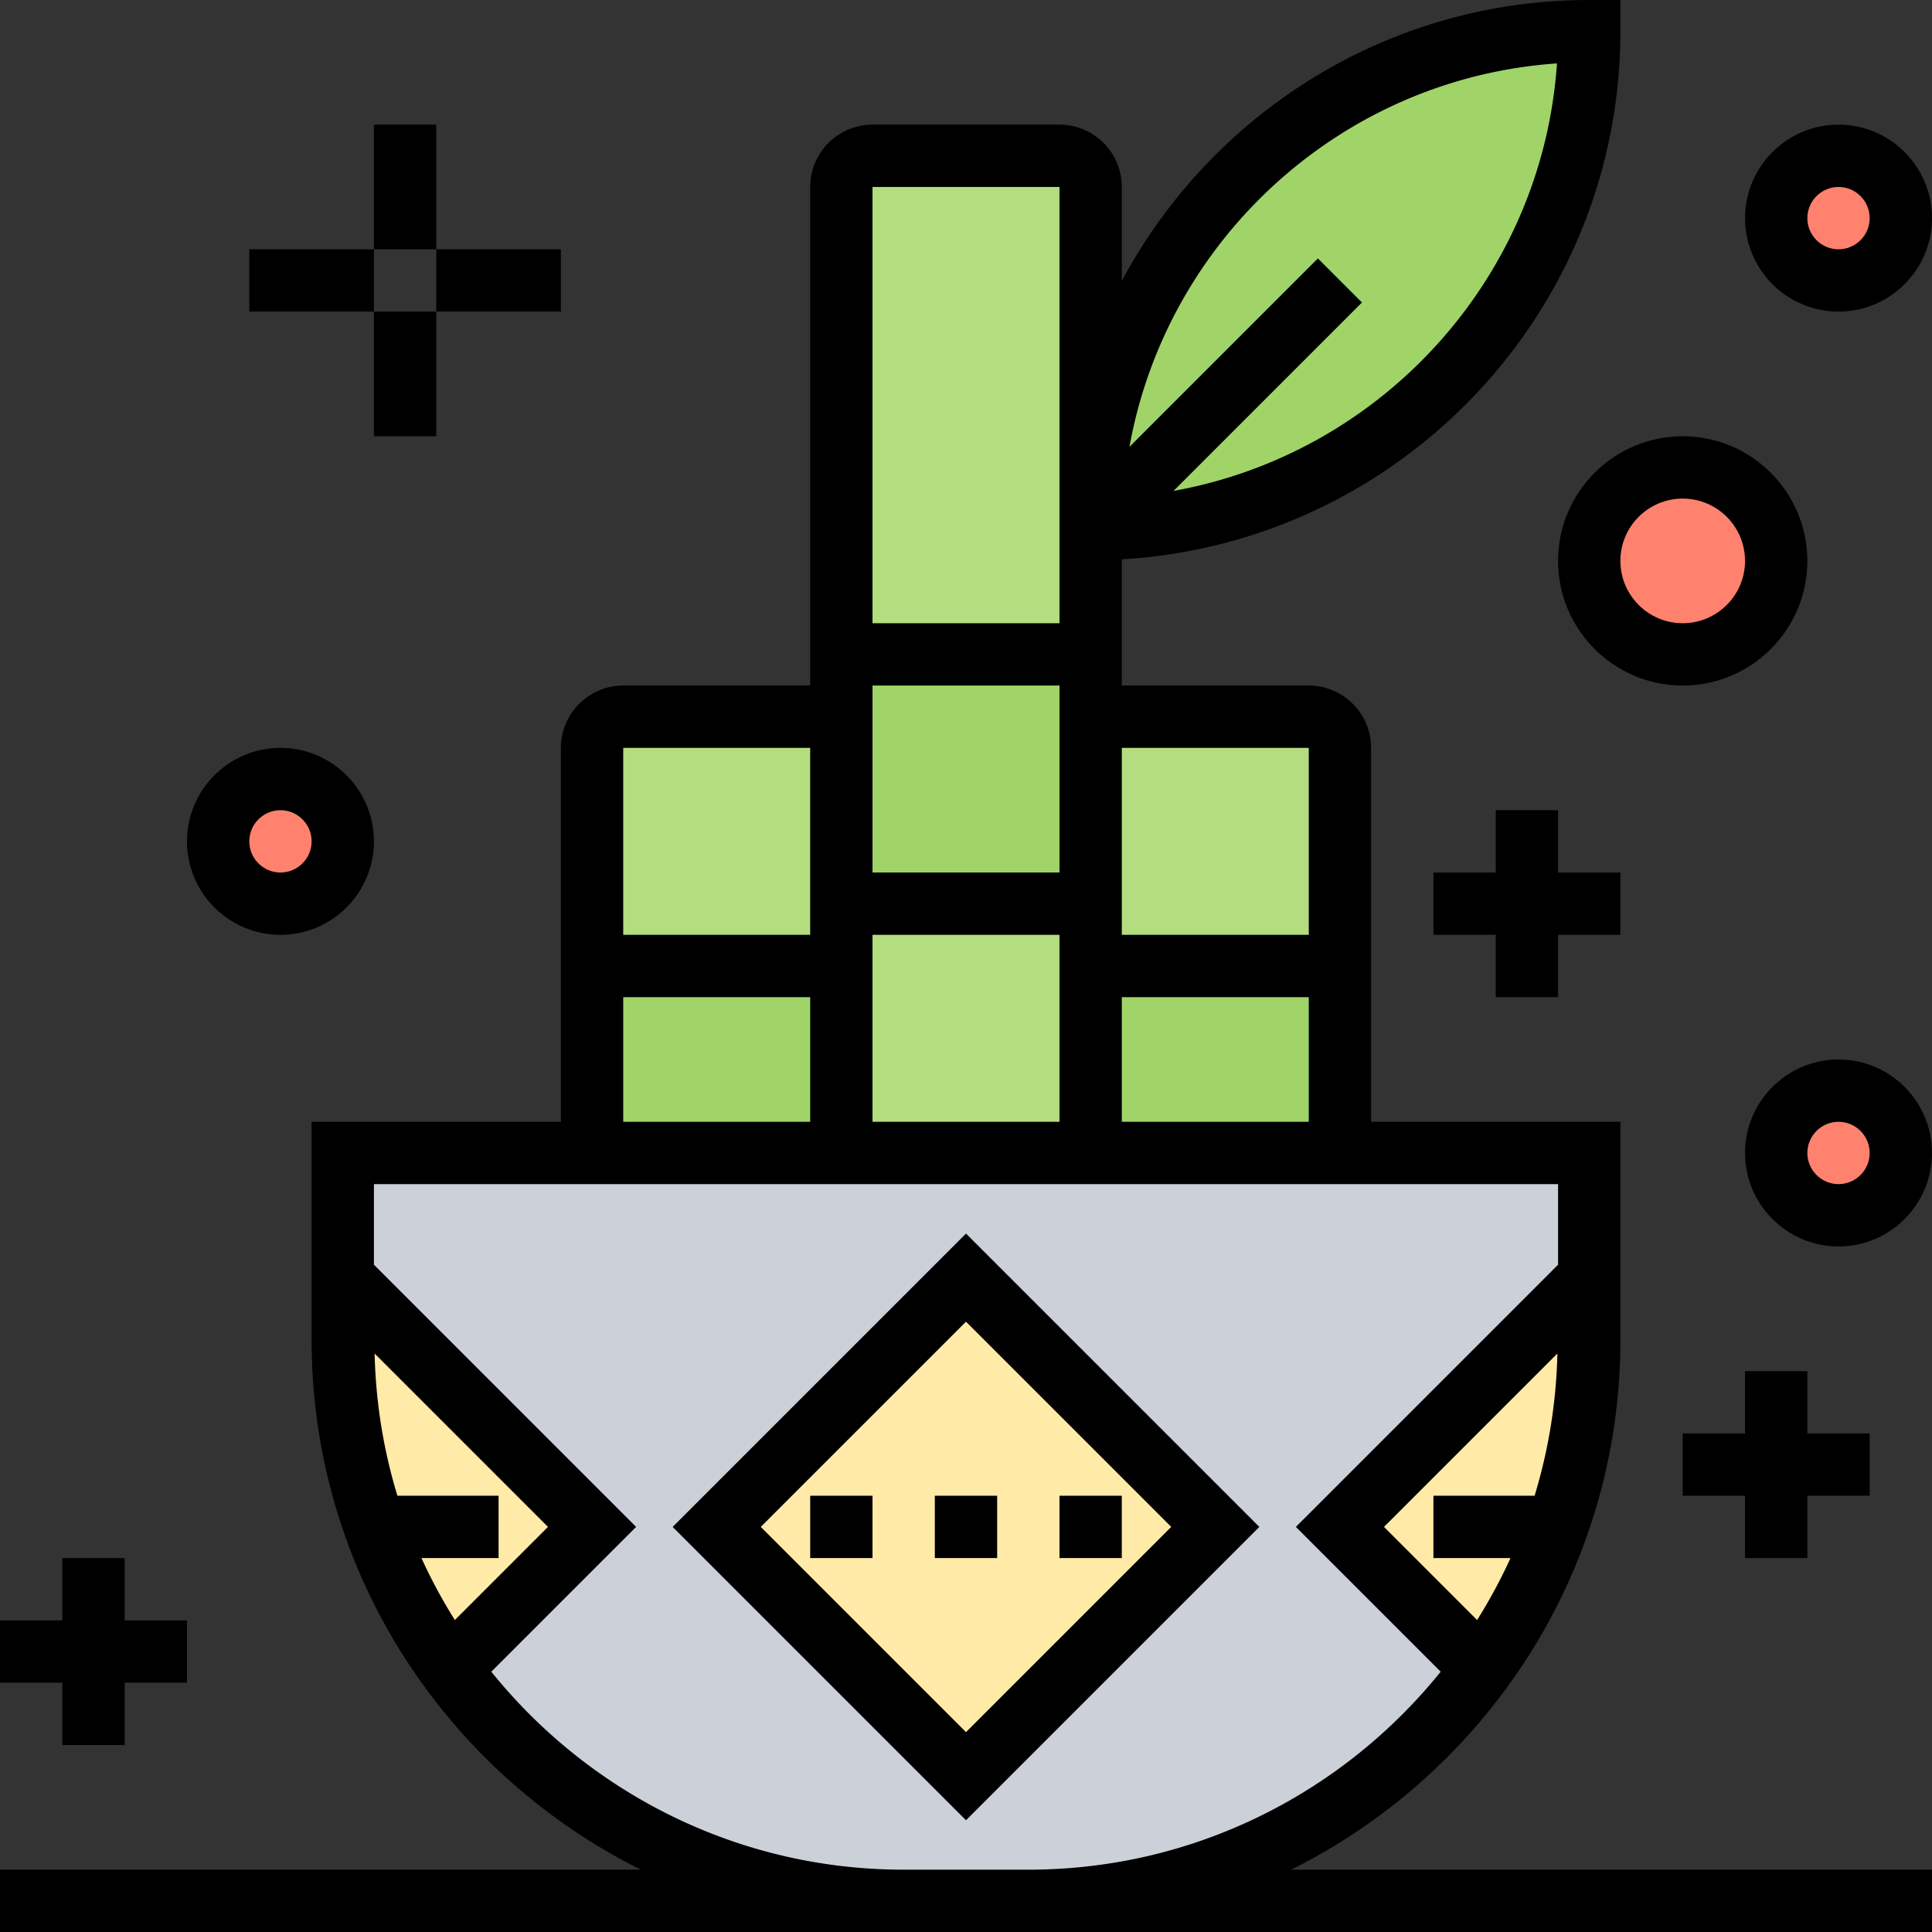
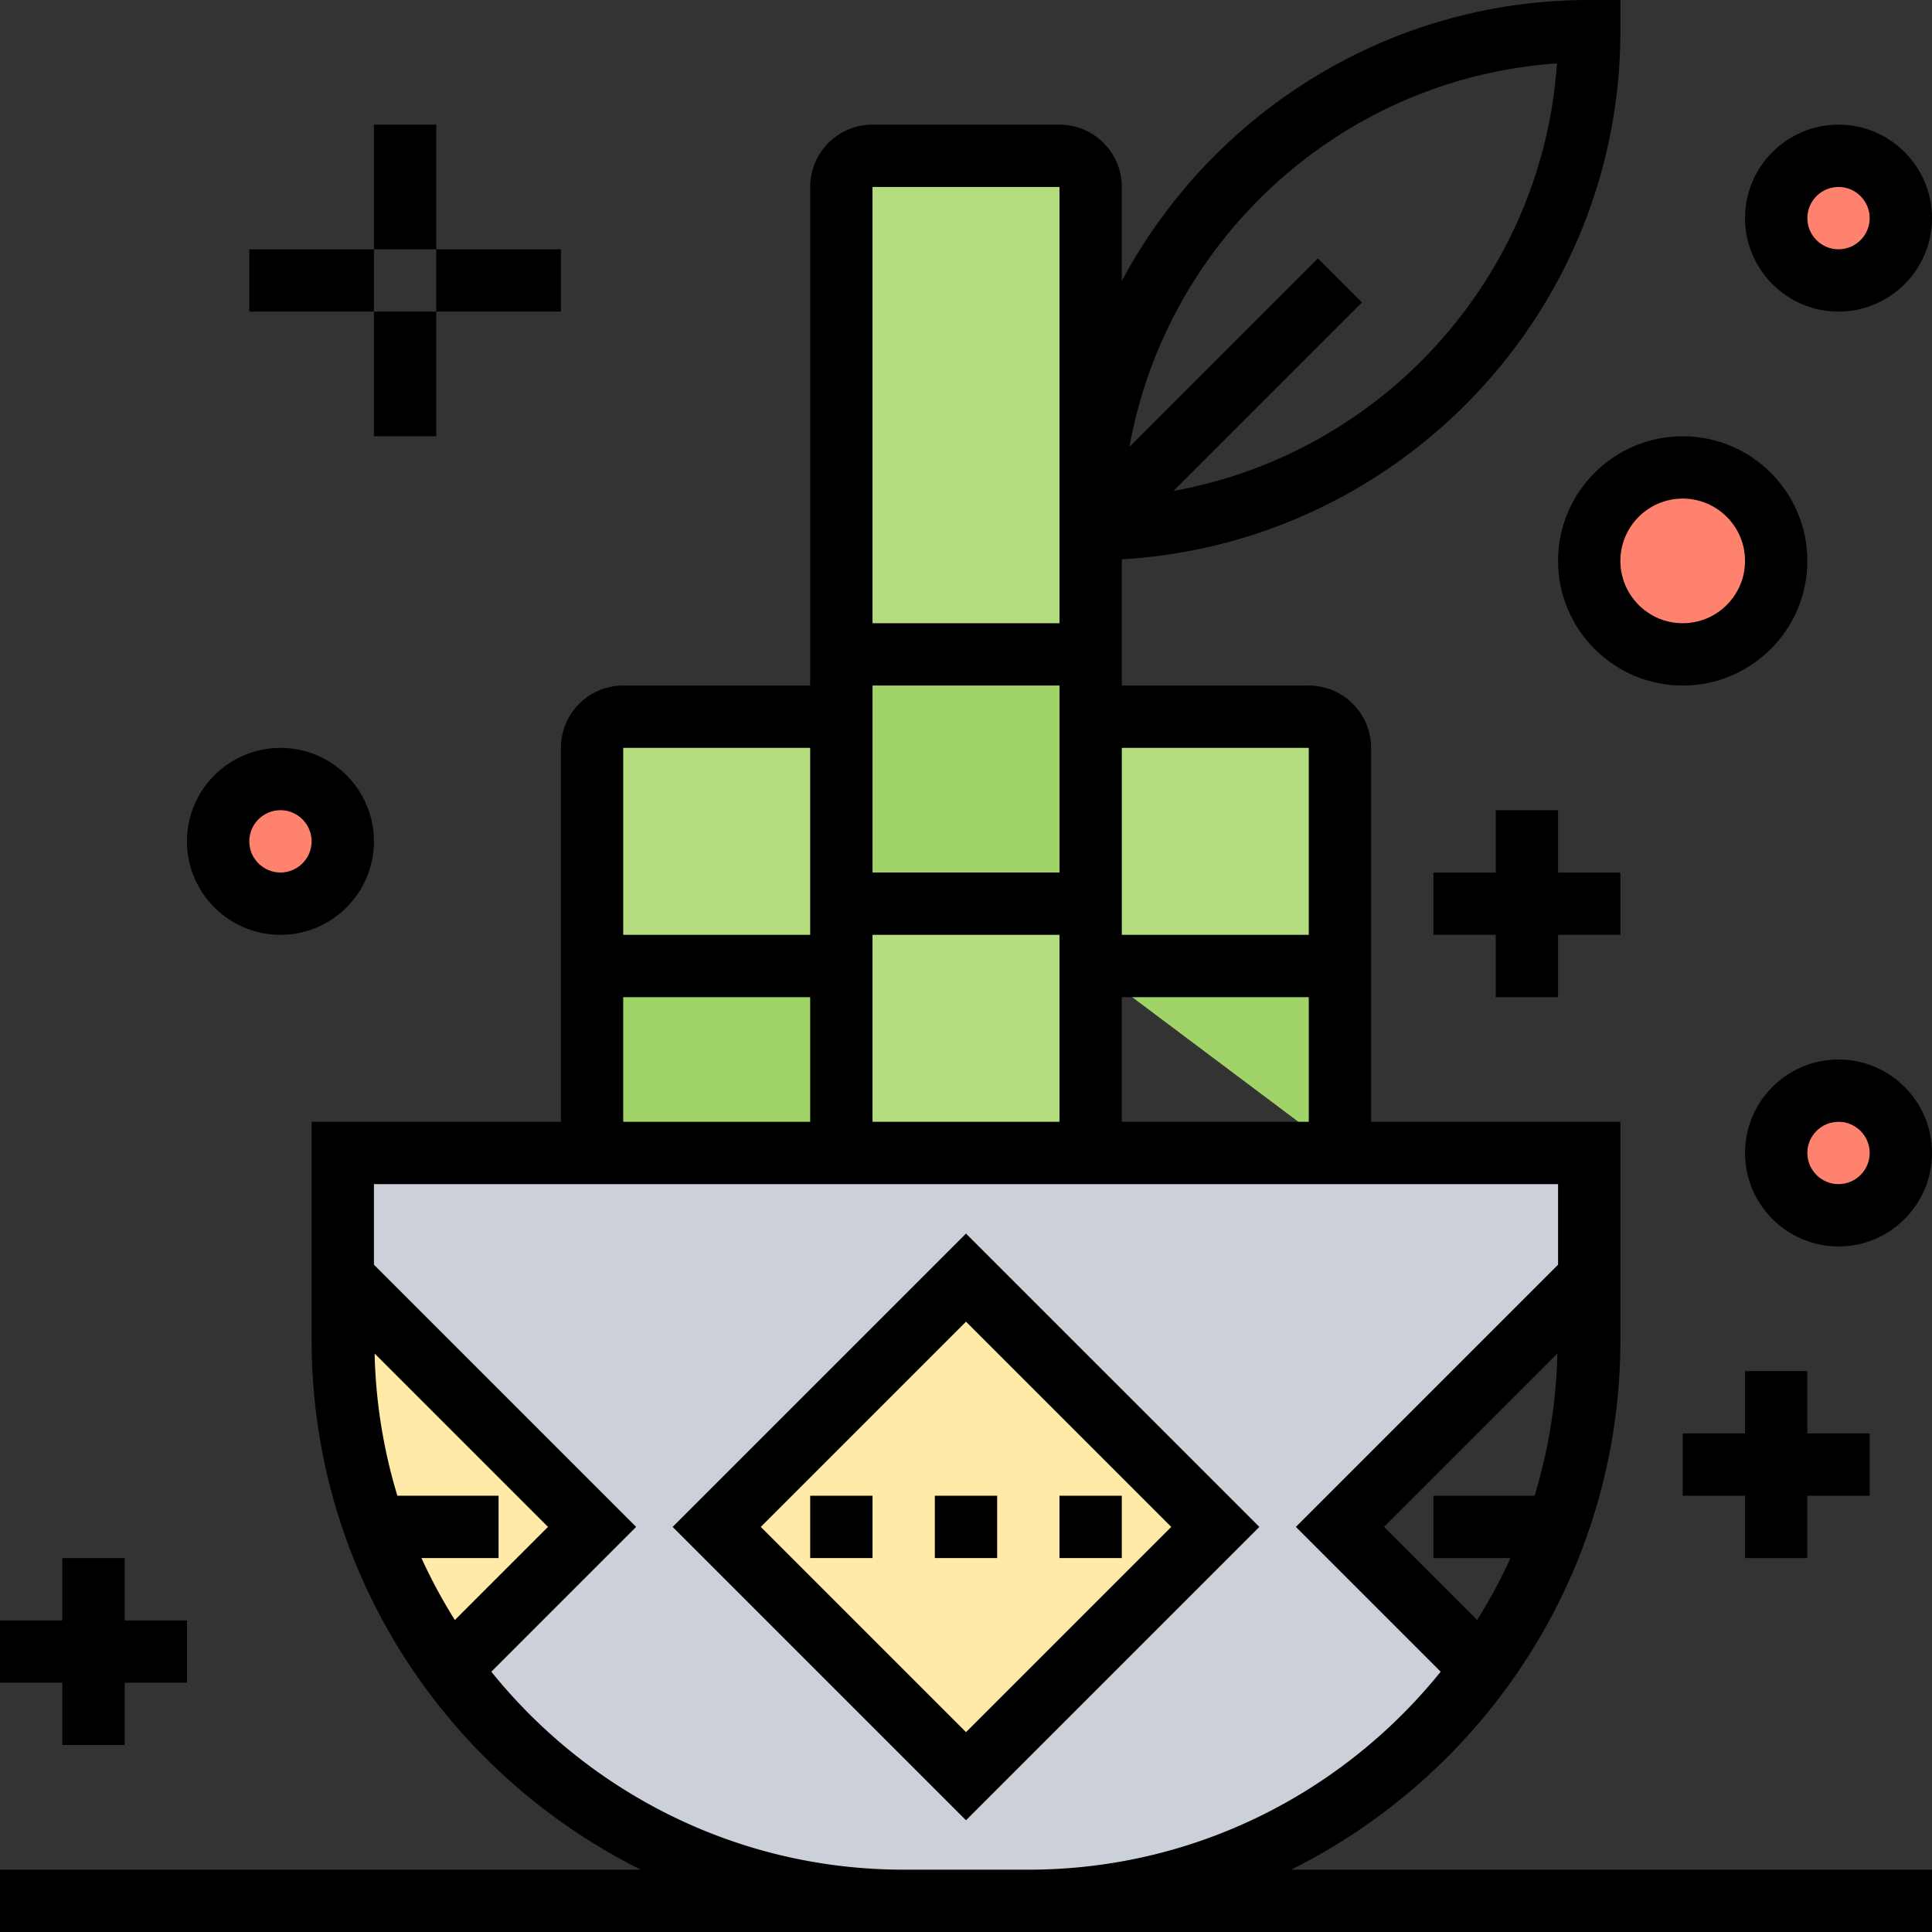
<svg xmlns="http://www.w3.org/2000/svg" id="_x33_0" width="512" height="512" viewBox="0 0 62 62">
  <rect x="0" y="0" width="62" height="62" fill="#333333" stroke="none" />
  <g>
    <g>
      <g>
        <path fill="#ccd1d9" d="M51 37v4l-8 8 4.56 4.56A17.93 17.93 0 0 1 33 61h-4c-5.99 0-11.3-2.93-14.56-7.44L19 49l-8-8v-4h32z" />
      </g>
      <g>
-         <path fill="#ffeaa7" d="m43 49 8-8v2c0 2.1-.36 4.12-1.02 6h-.01c-.58 1.64-1.39 3.18-2.41 4.56z" />
-       </g>
+         </g>
      <g>
        <path fill="#ffeaa7" d="m22.992 48.998 7.999-7.999 7.999 7.999-7.999 7.999z" />
      </g>
      <g>
        <path fill="#ffeaa7" d="m11 41 8 8-4.56 4.56A17.465 17.465 0 0 1 12.03 49h-.01c-.66-1.88-1.02-3.9-1.02-6z" />
      </g>
      <g>
        <circle cx="54" cy="18" r="3" fill="#ff826e" />
      </g>
      <g>
        <circle cx="59" cy="7" r="2" fill="#ff826e" />
      </g>
      <g>
        <circle cx="59" cy="37" r="2" fill="#ff826e" />
      </g>
      <g>
        <circle cx="9" cy="27" r="2" fill="#ff826e" />
      </g>
      <g>
        <path fill="#b4dd7f" d="M43 24v7h-8v-7c0-.55.45-1 1-1h6c.55 0 1 .45 1 1z" />
      </g>
      <g>
        <path fill="#b4dd7f" d="M27 29v2h-8v-7c0-.55.45-1 1-1h6c.55 0 1 .45 1 1z" />
      </g>
      <g>
-         <path fill="#a0d468" d="M35 31h8v6h-8z" />
+         <path fill="#a0d468" d="M35 31h8v6z" />
      </g>
      <g>
        <path fill="#a0d468" d="M35 24v5h-8v-7c0-.55.45-1 1-1h6c.55 0 1 .45 1 1z" />
      </g>
      <g>
        <path fill="#a0d468" d="M19 31h8v6h-8z" />
      </g>
      <g>
        <path fill="#b4dd7f" d="M35 31v6h-8v-8h8z" />
      </g>
      <g>
        <path fill="#b4dd7f" d="M35 17v5c0-.55-.45-1-1-1h-6c-.55 0-1 .45-1 1V6c0-.55.45-1 1-1h6c.55 0 1 .45 1 1z" />
      </g>
      <g>
-         <path fill="#a0d468" d="M35 17c0-8.84 7.16-16 16-16 0 4.42-1.79 8.42-4.68 11.32C43.42 15.21 39.42 17 35 17z" />
-       </g>
+         </g>
    </g>
    <g>
      <path d="M30 48h2v2h-2zM34 48h2v2h-2zM26 48h2v2h-2z" />
      <path d="M21.586 49 31 58.414 40.414 49 31 39.586zM31 55.586 24.414 49 31 42.414 37.586 49z" />
      <path d="M52 43v-7h-8V24c0-1.103-.897-2-2-2h-6v-4.051C44.908 17.427 52 10.036 52 1V0h-1c-6.489 0-12.136 3.658-15 9.017V6c0-1.103-.897-2-2-2h-6c-1.103 0-2 .897-2 2v16h-6c-1.103 0-2 .897-2 2v12h-8v7c0 7.445 4.315 13.886 10.566 17H0v2h62v-2H41.434C47.685 56.886 52 50.445 52 43zm-3.526 7a16.973 16.973 0 0 1-1.072 1.989L44.414 49l5.564-5.564A16.904 16.904 0 0 1 49.247 48H46v2zM36 36v-4h6v4zm-8-6h6v6h-6zm14-6v6h-6v-6zm7.965-21.965c-.472 6.897-5.631 12.519-12.305 13.719l6.047-6.047-1.414-1.414-6.047 6.047c1.2-6.674 6.822-11.832 13.719-12.305zM28 6h6v14h-6zm6 16v6h-6v-6zm-8 2v6h-6v-6zm-6 8h6v4h-6zm-7.247 16a16.982 16.982 0 0 1-.731-4.564L17.586 49l-2.989 2.989A17.041 17.041 0 0 1 13.525 50H16v-2zM29 60c-5.345 0-10.114-2.484-13.233-6.353L20.414 49 12 40.586V38h38v2.586L41.586 49l4.647 4.647C43.114 57.516 38.345 60 33 60z" />
      <path d="M2 56h2v-2h2v-2H4v-2H2v2H0v2h2zM56 44v2h-2v2h2v2h2v-2h2v-2h-2v-2zM50 32v-2h2v-2h-2v-2h-2v2h-2v2h2v2zM9 30c1.654 0 3-1.346 3-3s-1.346-3-3-3-3 1.346-3 3 1.346 3 3 3zm0-4c.551 0 1 .449 1 1s-.449 1-1 1-1-.449-1-1 .449-1 1-1zM59 34c-1.654 0-3 1.346-3 3s1.346 3 3 3 3-1.346 3-3-1.346-3-3-3zm0 4c-.551 0-1-.449-1-1s.449-1 1-1 1 .449 1 1-.449 1-1 1zM50 18c0 2.206 1.794 4 4 4s4-1.794 4-4-1.794-4-4-4-4 1.794-4 4zm4-2c1.103 0 2 .897 2 2s-.897 2-2 2-2-.897-2-2 .897-2 2-2zM59 10c1.654 0 3-1.346 3-3s-1.346-3-3-3-3 1.346-3 3 1.346 3 3 3zm0-4c.551 0 1 .449 1 1s-.449 1-1 1-1-.449-1-1 .449-1 1-1zM12 4h2v4h-2zM14 8h4v2h-4zM8 8h4v2H8zM12 10h2v4h-2z" />
    </g>
  </g>
</svg>